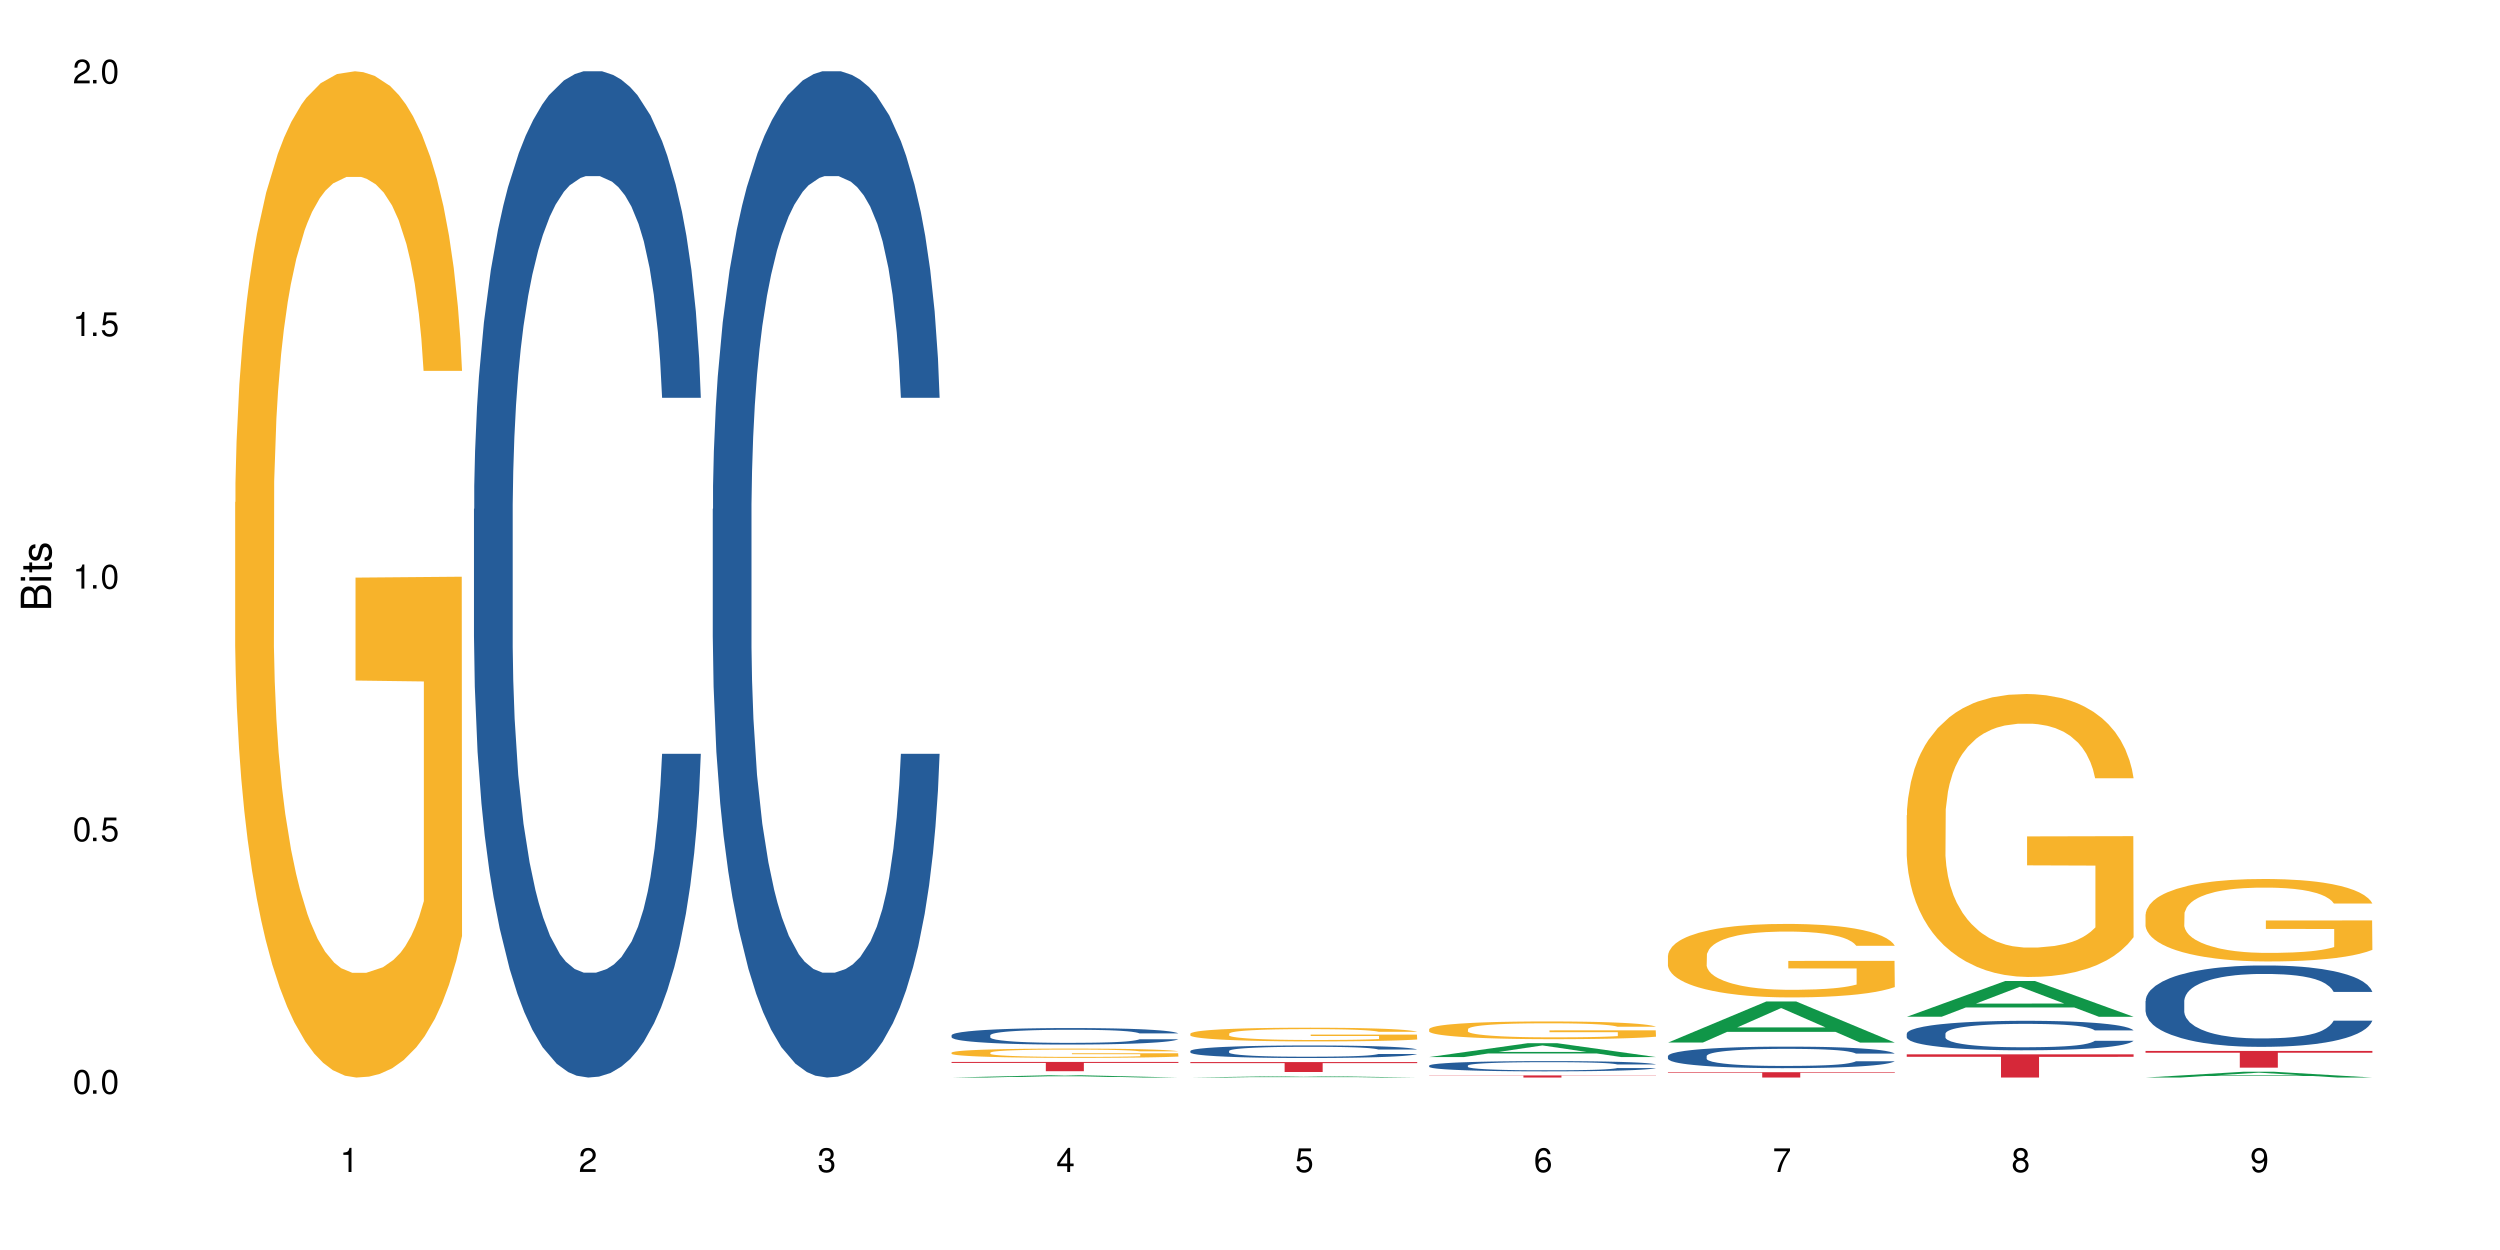
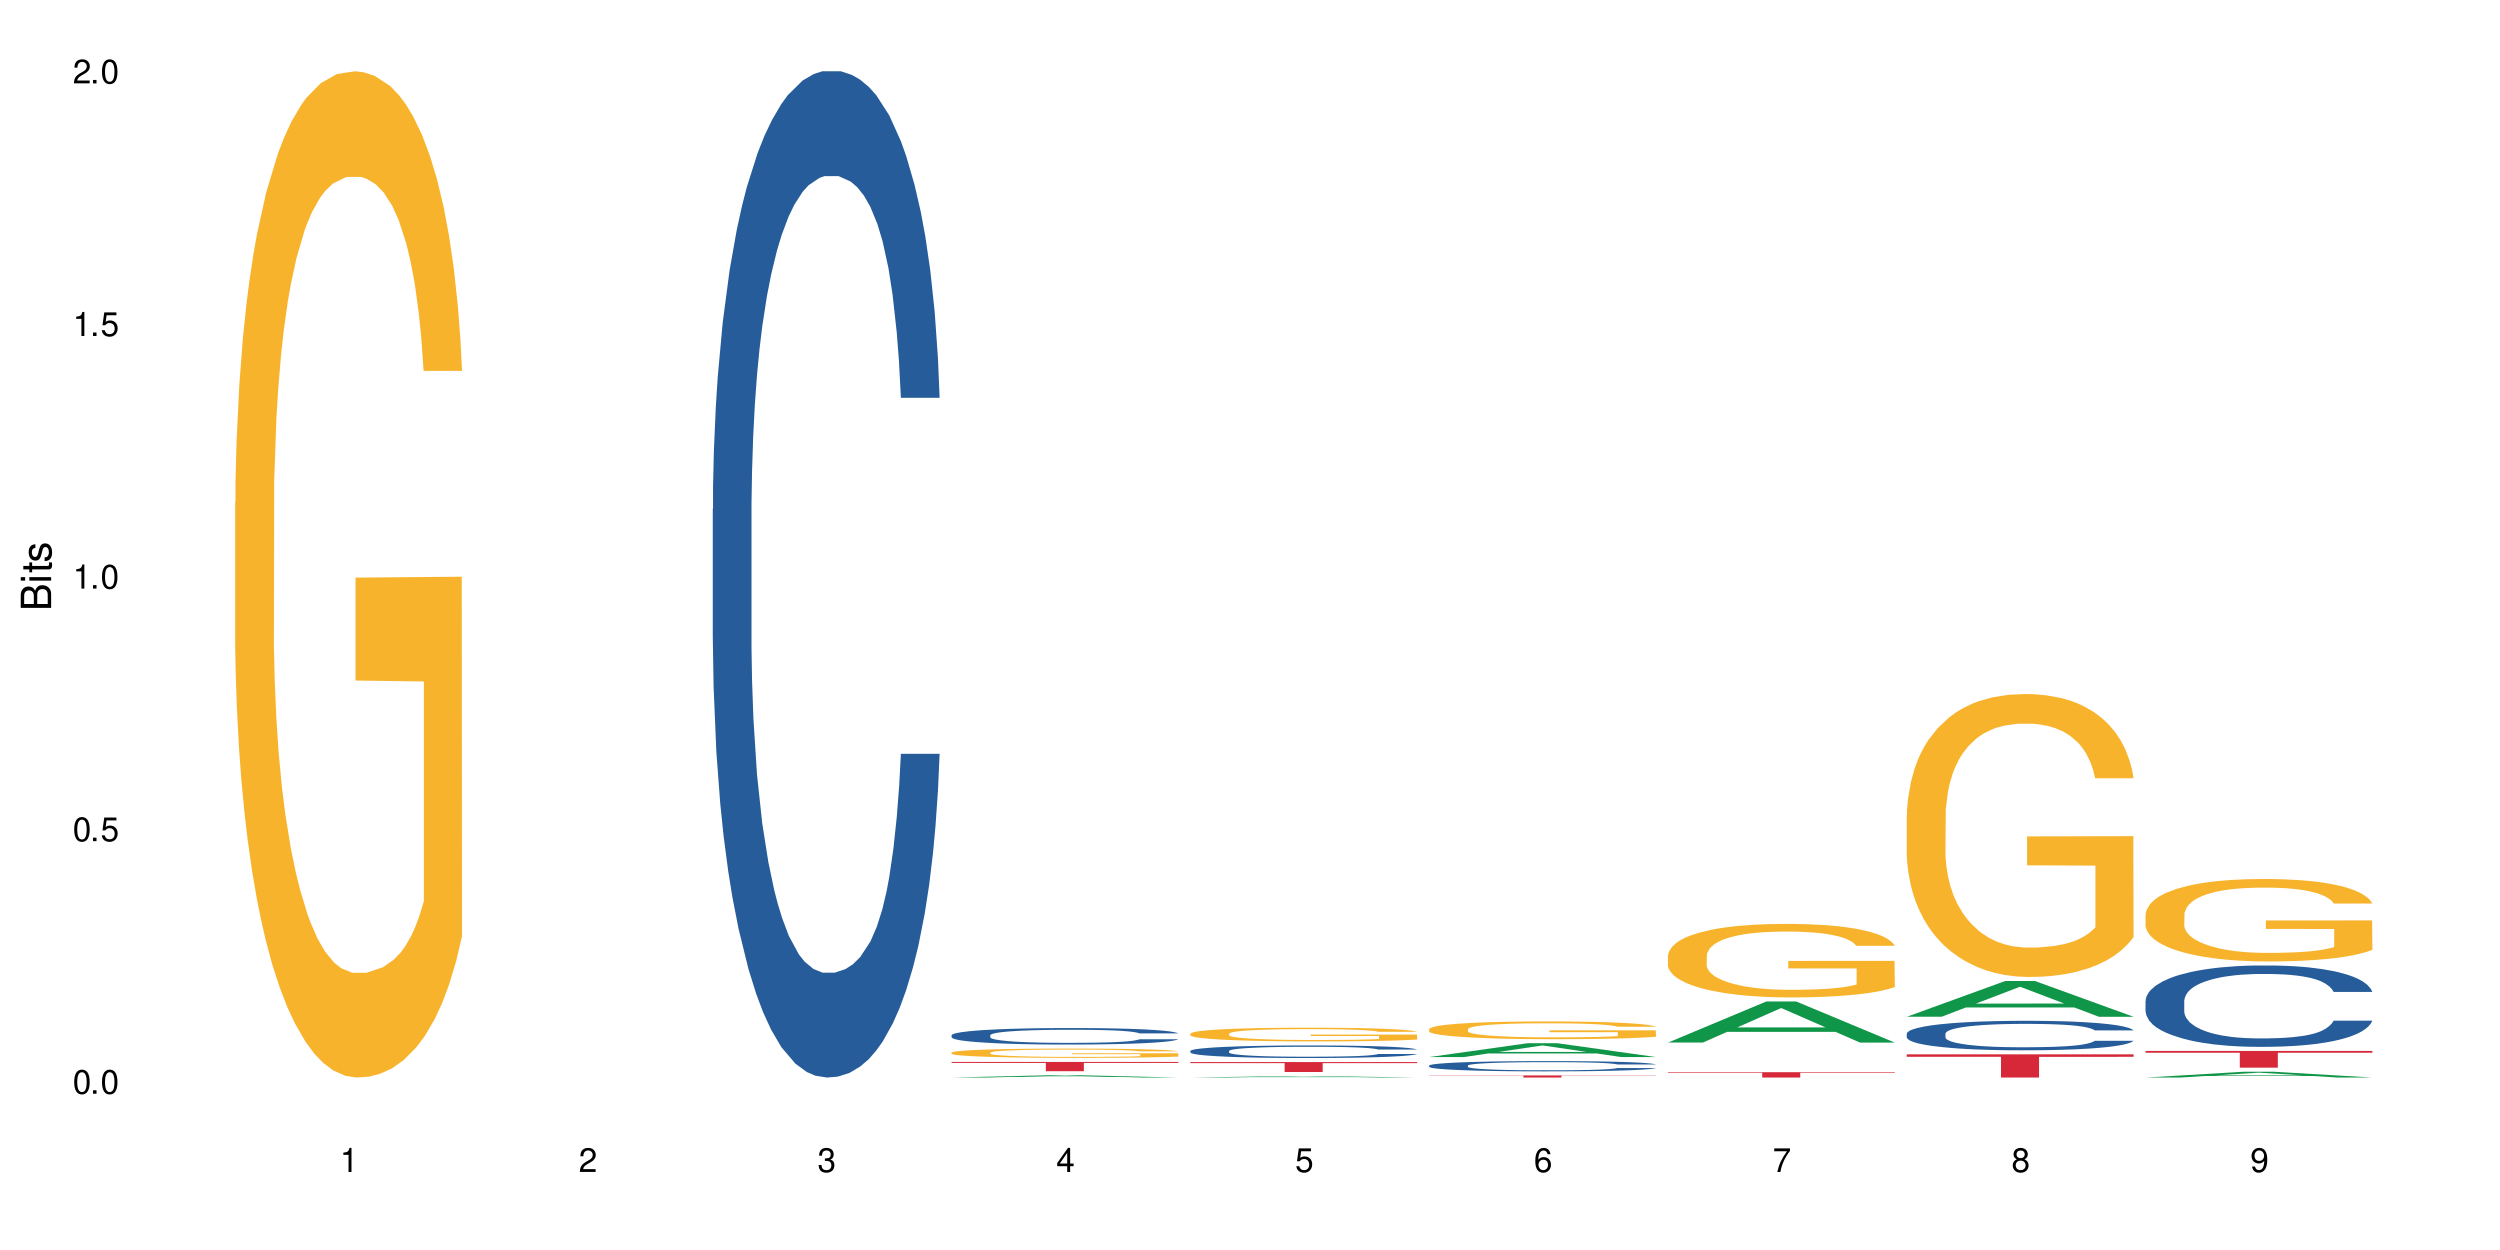
<svg xmlns="http://www.w3.org/2000/svg" xmlns:xlink="http://www.w3.org/1999/xlink" width="720" height="360" viewBox="0 0 720 360">
  <defs>
    <g>
      <g id="glyph-0-0">
</g>
      <g id="glyph-0-1">
        <path d="M 2.641 -6.938 C 2 -6.938 1.422 -6.656 1.078 -6.172 C 0.641 -5.562 0.406 -4.641 0.406 -3.359 C 0.406 -1.016 1.188 0.219 2.641 0.219 C 4.078 0.219 4.859 -1.016 4.859 -3.297 C 4.859 -4.641 4.656 -5.547 4.203 -6.172 C 3.844 -6.656 3.281 -6.938 2.641 -6.938 Z M 2.641 -6.188 C 3.547 -6.188 4 -5.25 4 -3.375 C 4 -1.406 3.562 -0.484 2.625 -0.484 C 1.734 -0.484 1.281 -1.438 1.281 -3.344 C 1.281 -5.25 1.734 -6.188 2.641 -6.188 Z M 2.641 -6.188 " />
      </g>
      <g id="glyph-0-2">
        <path d="M 1.828 -1 L 0.828 -1 L 0.828 0 L 1.828 0 Z M 1.828 -1 " />
      </g>
      <g id="glyph-0-3">
        <path d="M 4.562 -6.797 L 1.062 -6.797 L 0.547 -3.094 L 1.328 -3.094 C 1.719 -3.562 2.047 -3.734 2.578 -3.734 C 3.484 -3.734 4.062 -3.109 4.062 -2.094 C 4.062 -1.125 3.484 -0.531 2.578 -0.531 C 1.828 -0.531 1.375 -0.906 1.188 -1.672 L 0.328 -1.672 C 0.453 -1.109 0.547 -0.844 0.75 -0.594 C 1.125 -0.078 1.828 0.219 2.594 0.219 C 3.969 0.219 4.922 -0.781 4.922 -2.219 C 4.922 -3.562 4.031 -4.484 2.719 -4.484 C 2.25 -4.484 1.859 -4.359 1.469 -4.062 L 1.734 -5.969 L 4.562 -5.969 Z M 4.562 -6.797 " />
      </g>
      <g id="glyph-0-4">
        <path d="M 2.484 -4.938 L 2.484 0 L 3.328 0 L 3.328 -6.938 L 2.766 -6.938 C 2.469 -5.875 2.281 -5.734 0.984 -5.562 L 0.984 -4.938 Z M 2.484 -4.938 " />
      </g>
      <g id="glyph-0-5">
        <path d="M 4.859 -0.828 L 1.281 -0.828 C 1.359 -1.406 1.672 -1.781 2.5 -2.281 L 3.469 -2.828 C 4.406 -3.344 4.906 -4.062 4.906 -4.906 C 4.906 -5.484 4.672 -6.031 4.266 -6.406 C 3.859 -6.766 3.375 -6.938 2.719 -6.938 C 1.859 -6.938 1.219 -6.625 0.844 -6.031 C 0.609 -5.672 0.5 -5.234 0.484 -4.531 L 1.328 -4.531 C 1.359 -5.016 1.406 -5.281 1.531 -5.516 C 1.75 -5.938 2.188 -6.203 2.703 -6.203 C 3.469 -6.203 4.031 -5.641 4.031 -4.891 C 4.031 -4.344 3.719 -3.859 3.125 -3.516 L 2.234 -3 C 0.812 -2.172 0.406 -1.531 0.328 -0.016 L 4.859 -0.016 Z M 4.859 -0.828 " />
      </g>
      <g id="glyph-0-6">
        <path d="M 2.125 -3.188 L 2.578 -3.188 C 3.5 -3.188 3.984 -2.766 3.984 -1.922 C 3.984 -1.062 3.469 -0.531 2.594 -0.531 C 1.656 -0.531 1.203 -1 1.156 -2.016 L 0.312 -2.016 C 0.344 -1.453 0.438 -1.094 0.609 -0.781 C 0.953 -0.109 1.625 0.219 2.547 0.219 C 3.953 0.219 4.859 -0.625 4.859 -1.938 C 4.859 -2.828 4.516 -3.297 3.703 -3.594 C 4.344 -3.844 4.656 -4.328 4.656 -5.031 C 4.656 -6.219 3.875 -6.938 2.578 -6.938 C 1.203 -6.938 0.484 -6.172 0.453 -4.703 L 1.297 -4.703 C 1.312 -5.125 1.344 -5.359 1.453 -5.578 C 1.641 -5.969 2.062 -6.203 2.594 -6.203 C 3.344 -6.203 3.797 -5.75 3.797 -5 C 3.797 -4.516 3.609 -4.219 3.25 -4.047 C 3.016 -3.953 2.703 -3.922 2.125 -3.906 Z M 2.125 -3.188 " />
      </g>
      <g id="glyph-0-7">
        <path d="M 3.141 -1.672 L 3.141 0 L 3.984 0 L 3.984 -1.672 L 4.984 -1.672 L 4.984 -2.438 L 3.984 -2.438 L 3.984 -6.938 L 3.359 -6.938 L 0.266 -2.578 L 0.266 -1.672 Z M 3.141 -2.438 L 1 -2.438 L 3.141 -5.5 Z M 3.141 -2.438 " />
      </g>
      <g id="glyph-0-8">
        <path d="M 4.781 -5.125 C 4.609 -6.266 3.891 -6.938 2.844 -6.938 C 2.094 -6.938 1.422 -6.578 1.031 -5.953 C 0.594 -5.266 0.406 -4.422 0.406 -3.172 C 0.406 -2 0.578 -1.25 0.984 -0.641 C 1.359 -0.078 1.953 0.219 2.703 0.219 C 3.984 0.219 4.922 -0.75 4.922 -2.094 C 4.922 -3.375 4.062 -4.281 2.844 -4.281 C 2.172 -4.281 1.641 -4.031 1.281 -3.516 C 1.281 -5.234 1.828 -6.188 2.797 -6.188 C 3.391 -6.188 3.797 -5.797 3.938 -5.125 Z M 2.734 -3.531 C 3.547 -3.531 4.062 -2.953 4.062 -2.031 C 4.062 -1.156 3.484 -0.531 2.703 -0.531 C 1.922 -0.531 1.328 -1.188 1.328 -2.078 C 1.328 -2.938 1.906 -3.531 2.734 -3.531 Z M 2.734 -3.531 " />
      </g>
      <g id="glyph-0-9">
        <path d="M 4.984 -6.797 L 0.438 -6.797 L 0.438 -5.969 L 4.109 -5.969 C 2.5 -3.656 1.828 -2.234 1.328 0 L 2.219 0 C 2.594 -2.172 3.453 -4.047 4.984 -6.094 Z M 4.984 -6.797 " />
      </g>
      <g id="glyph-0-10">
        <path d="M 3.75 -3.656 C 4.469 -4.094 4.688 -4.438 4.688 -5.078 C 4.688 -6.172 3.844 -6.938 2.641 -6.938 C 1.438 -6.938 0.594 -6.172 0.594 -5.094 C 0.594 -4.438 0.812 -4.094 1.516 -3.656 C 0.734 -3.266 0.359 -2.703 0.359 -1.922 C 0.359 -0.656 1.281 0.219 2.641 0.219 C 3.984 0.219 4.922 -0.656 4.922 -1.922 C 4.922 -2.703 4.531 -3.266 3.75 -3.656 Z M 2.641 -6.188 C 3.359 -6.188 3.812 -5.75 3.812 -5.062 C 3.812 -4.406 3.344 -3.984 2.641 -3.984 C 1.922 -3.984 1.453 -4.406 1.453 -5.078 C 1.453 -5.75 1.922 -6.188 2.641 -6.188 Z M 2.641 -3.266 C 3.484 -3.266 4.062 -2.719 4.062 -1.906 C 4.062 -1.078 3.484 -0.531 2.625 -0.531 C 1.797 -0.531 1.219 -1.094 1.219 -1.906 C 1.219 -2.719 1.781 -3.266 2.641 -3.266 Z M 2.641 -3.266 " />
      </g>
      <g id="glyph-0-11">
        <path d="M 0.516 -1.578 C 0.672 -0.453 1.406 0.219 2.438 0.219 C 3.188 0.219 3.859 -0.141 4.266 -0.766 C 4.688 -1.453 4.891 -2.297 4.891 -3.547 C 4.891 -4.719 4.703 -5.453 4.312 -6.078 C 3.938 -6.641 3.344 -6.938 2.594 -6.938 C 1.297 -6.938 0.359 -5.969 0.359 -4.625 C 0.359 -3.344 1.234 -2.453 2.453 -2.453 C 3.094 -2.453 3.578 -2.672 4.016 -3.203 C 4 -1.484 3.469 -0.531 2.5 -0.531 C 1.906 -0.531 1.484 -0.906 1.359 -1.578 Z M 2.578 -6.203 C 3.375 -6.203 3.969 -5.531 3.969 -4.641 C 3.969 -3.797 3.391 -3.188 2.547 -3.188 C 1.734 -3.188 1.234 -3.766 1.234 -4.688 C 1.234 -5.562 1.797 -6.203 2.578 -6.203 Z M 2.578 -6.203 " />
      </g>
      <g id="glyph-1-0">
</g>
      <g id="glyph-1-1">
        <path d="M 0 -0.953 L 0 -4.891 C 0 -5.719 -0.234 -6.344 -0.734 -6.797 C -1.188 -7.234 -1.812 -7.469 -2.5 -7.469 C -3.547 -7.469 -4.188 -7 -4.625 -5.875 C -4.984 -6.688 -5.625 -7.094 -6.531 -7.094 C -7.172 -7.094 -7.734 -6.859 -8.141 -6.391 C -8.562 -5.922 -8.75 -5.344 -8.75 -4.5 L -8.75 -0.953 Z M -4.984 -2.062 L -7.766 -2.062 L -7.766 -4.219 C -7.766 -4.844 -7.688 -5.203 -7.453 -5.5 C -7.219 -5.812 -6.859 -5.969 -6.375 -5.969 C -5.891 -5.969 -5.531 -5.812 -5.297 -5.5 C -5.062 -5.203 -4.984 -4.844 -4.984 -4.219 Z M -0.984 -2.062 L -4 -2.062 L -4 -4.781 C -4 -5.766 -3.438 -6.359 -2.484 -6.359 C -1.547 -6.359 -0.984 -5.766 -0.984 -4.781 Z M -0.984 -2.062 " />
      </g>
      <g id="glyph-1-2">
        <path d="M -6.281 -1.797 L -6.281 -0.797 L 0 -0.797 L 0 -1.797 Z M -8.75 -1.797 L -8.75 -0.797 L -7.484 -0.797 L -7.484 -1.797 Z M -8.75 -1.797 " />
      </g>
      <g id="glyph-1-3">
        <path d="M -6.281 -3.047 L -6.281 -2.016 L -8.016 -2.016 L -8.016 -1.016 L -6.281 -1.016 L -6.281 -0.172 L -5.469 -0.172 L -5.469 -1.016 L -0.719 -1.016 C -0.078 -1.016 0.281 -1.453 0.281 -2.234 C 0.281 -2.5 0.25 -2.719 0.188 -3.047 L -0.641 -3.047 C -0.609 -2.906 -0.594 -2.766 -0.594 -2.562 C -0.594 -2.141 -0.719 -2.016 -1.156 -2.016 L -5.469 -2.016 L -5.469 -3.047 Z M -6.281 -3.047 " />
      </g>
      <g id="glyph-1-4">
        <path d="M -4.531 -5.25 C -5.766 -5.25 -6.469 -4.422 -6.469 -2.969 C -6.469 -1.516 -5.719 -0.562 -4.547 -0.562 C -3.562 -0.562 -3.094 -1.062 -2.734 -2.562 L -2.516 -3.484 C -2.344 -4.188 -2.094 -4.469 -1.641 -4.469 C -1.047 -4.469 -0.641 -3.875 -0.641 -3 C -0.641 -2.453 -0.797 -2 -1.062 -1.75 C -1.25 -1.594 -1.422 -1.531 -1.875 -1.469 L -1.875 -0.406 C -0.422 -0.453 0.281 -1.266 0.281 -2.922 C 0.281 -4.5 -0.5 -5.516 -1.719 -5.516 C -2.656 -5.516 -3.172 -4.984 -3.469 -3.734 L -3.703 -2.766 C -3.891 -1.953 -4.156 -1.609 -4.594 -1.609 C -5.188 -1.609 -5.547 -2.125 -5.547 -2.938 C -5.547 -3.75 -5.203 -4.172 -4.531 -4.203 Z M -4.531 -5.25 " />
      </g>
    </g>
  </defs>
  <rect x="-72" y="-36" width="864" height="432" fill="rgb(100%, 100%, 100%)" fill-opacity="1" />
  <path fill-rule="nonzero" fill="rgb(96.863%, 70.196%, 16.863%)" fill-opacity="1" d="M 67.73 144.652 L 67.812 144.387 L 67.812 139.094 L 68.129 127.184 L 68.926 110.777 L 69.961 97.277 L 71.078 86.691 L 71.793 81.133 L 72.988 73.195 L 74.023 67.371 L 76.656 55.461 L 80 44.348 L 81.832 39.582 L 83.906 35.082 L 86.852 30.055 L 88.207 28.203 L 92.352 23.965 L 97.051 21.32 L 102.23 20.527 L 104.621 20.789 L 107.887 21.848 L 112.348 24.762 L 114.898 27.406 L 116.891 30.055 L 118.961 33.496 L 121.512 38.789 L 123.902 45.141 L 125.816 51.492 L 127.727 59.43 L 129.32 67.902 L 130.676 77.164 L 131.871 88.281 L 132.586 97.543 L 133.066 106.805 L 121.988 106.805 L 121.352 97.543 L 120.637 90.398 L 119.441 81.664 L 118.246 75.312 L 117.051 70.281 L 114.82 63.402 L 112.906 59.168 L 110.516 55.461 L 108.207 53.078 L 105.578 51.492 L 103.984 50.961 L 99.762 50.961 L 95.938 52.816 L 93.707 54.934 L 92.113 57.051 L 89.879 61.02 L 88.527 64.195 L 87.73 66.312 L 85.34 74.516 L 83.746 81.93 L 82.871 86.957 L 81.754 94.898 L 80.957 102.043 L 80.082 112.629 L 79.602 120.57 L 78.965 138.566 L 78.887 186.207 L 79.125 196.262 L 79.602 207.113 L 80.238 216.641 L 81.195 226.699 L 82.152 234.375 L 83.824 244.695 L 85.258 251.578 L 86.375 256.078 L 88.527 263.223 L 89.402 265.605 L 91.473 270.367 L 93.625 274.074 L 96.254 277.25 L 98.246 278.836 L 101.434 280.16 L 105.496 280.16 L 110.277 278.574 L 113.305 276.457 L 115.379 274.34 L 116.73 272.484 L 118.406 269.574 L 119.602 266.926 L 120.715 264.016 L 122.07 259.516 L 122.07 196.262 L 102.391 195.996 L 102.391 166.355 L 132.984 166.09 L 133.066 269.574 L 131.391 276.719 L 129.32 283.602 L 127.328 288.895 L 125.258 293.395 L 122.309 298.422 L 119.918 301.598 L 116.254 305.305 L 112.906 307.688 L 109.402 309.273 L 106.293 310.066 L 102.629 310.332 L 99.363 309.805 L 95.855 308.215 L 93.066 306.098 L 90.52 303.453 L 87.969 300.012 L 84.781 294.453 L 82.711 289.953 L 80.559 284.395 L 78.406 277.777 L 76.496 270.633 L 75.219 265.074 L 73.945 258.723 L 72.59 250.781 L 71.316 241.785 L 70.359 233.578 L 69.484 224.316 L 68.848 215.582 L 68.211 203.672 L 67.891 194.145 L 67.73 185.941 Z M 67.73 144.652 " />
-   <path fill-rule="nonzero" fill="rgb(14.51%, 36.078%, 60%)" fill-opacity="1" d="M 136.504 146.621 L 136.582 146.355 L 136.582 140 L 136.824 129.934 L 137.379 117.215 L 137.938 108.477 L 139.371 92.844 L 141.363 77.746 L 143.434 66.09 L 144.949 59.203 L 146.305 53.902 L 149.41 44.102 L 151.402 39.07 L 153.555 34.566 L 156.184 30.062 L 158.098 27.414 L 162.398 23.176 L 165.586 21.32 L 168.055 20.527 L 173.395 20.527 L 176.582 21.586 L 178.891 22.91 L 181.441 25.031 L 183.594 27.414 L 187.336 33.242 L 190.684 40.66 L 192.195 44.898 L 194.586 53.109 L 196.418 61.055 L 197.695 67.945 L 199.129 77.746 L 200.402 89.668 L 201.359 103.176 L 201.836 114.566 L 190.684 114.566 L 190.125 103.973 L 189.488 95.758 L 188.293 84.898 L 187.098 77.215 L 185.426 69.535 L 183.91 64.5 L 181.84 59.469 L 180.008 56.289 L 178.094 53.902 L 176.262 52.316 L 172.758 50.727 L 168.691 50.727 L 167.18 51.254 L 164.07 53.375 L 162.398 55.23 L 160.008 58.938 L 158.336 62.383 L 156.344 67.68 L 154.988 72.184 L 153.316 79.07 L 152.121 85.164 L 150.766 93.906 L 149.969 100.527 L 149.25 107.945 L 148.613 116.688 L 148.137 125.957 L 147.816 135.762 L 147.66 145.297 L 147.66 186.355 L 147.816 195.895 L 148.215 207.02 L 149.25 223.18 L 150.766 237.219 L 152.52 248.344 L 154.191 256.293 L 155.148 260 L 156.422 264.238 L 158.414 269.535 L 161.281 274.836 L 162.957 276.953 L 165.504 279.074 L 168.137 280.133 L 171.641 280.133 L 174.746 279.074 L 176.82 277.75 L 178.973 275.629 L 181.918 271.125 L 183.75 266.887 L 185.344 261.855 L 186.539 256.82 L 187.336 252.582 L 188.531 244.371 L 189.488 235.363 L 190.203 226.094 L 190.684 217.086 L 201.836 217.086 L 201.359 227.684 L 200.645 238.012 L 199.926 245.695 L 198.809 254.969 L 197.535 263.18 L 195.703 272.449 L 194.188 278.543 L 192.195 285.168 L 190.363 290.199 L 188.371 294.703 L 185.426 300 L 183.512 302.648 L 181.441 305.035 L 178.973 307.152 L 175.863 309.008 L 172.516 310.066 L 169.41 310.332 L 166.062 309.801 L 163.594 308.742 L 160.328 306.359 L 156.262 301.59 L 153.316 296.559 L 151.004 291.523 L 149.012 286.227 L 146.781 279.074 L 143.914 267.418 L 142.16 258.41 L 140.965 250.992 L 139.609 240.664 L 138.656 231.391 L 137.539 216.555 L 136.742 197.746 L 136.504 183.18 Z M 136.504 146.621 " />
  <path fill-rule="nonzero" fill="rgb(14.51%, 36.078%, 60%)" fill-opacity="1" d="M 205.277 146.621 L 205.355 146.355 L 205.355 140 L 205.594 129.934 L 206.152 117.215 L 206.711 108.477 L 208.145 92.844 L 210.137 77.746 L 212.207 66.09 L 213.723 59.203 L 215.078 53.902 L 218.184 44.102 L 220.176 39.07 L 222.328 34.566 L 224.957 30.062 L 226.867 27.414 L 231.172 23.176 L 234.359 21.32 L 236.828 20.527 L 242.168 20.527 L 245.352 21.586 L 247.664 22.91 L 250.215 25.031 L 252.363 27.414 L 256.109 33.242 L 259.457 40.66 L 260.969 44.898 L 263.359 53.109 L 265.191 61.055 L 266.469 67.945 L 267.902 77.746 L 269.176 89.668 L 270.133 103.176 L 270.609 114.566 L 259.457 114.566 L 258.898 103.973 L 258.262 95.758 L 257.066 84.898 L 255.871 77.215 L 254.195 69.535 L 252.684 64.5 L 250.613 59.469 L 248.777 56.289 L 246.867 53.902 L 245.035 52.316 L 241.527 50.727 L 237.465 50.727 L 235.953 51.254 L 232.844 53.375 L 231.172 55.23 L 228.781 58.938 L 227.109 62.383 L 225.117 67.68 L 223.762 72.184 L 222.09 79.07 L 220.895 85.164 L 219.539 93.906 L 218.742 100.527 L 218.023 107.945 L 217.387 116.688 L 216.91 125.957 L 216.59 135.762 L 216.43 145.297 L 216.43 186.355 L 216.59 195.895 L 216.988 207.02 L 218.023 223.18 L 219.539 237.219 L 221.293 248.344 L 222.965 256.293 L 223.922 260 L 225.195 264.238 L 227.188 269.535 L 230.055 274.836 L 231.73 276.953 L 234.277 279.074 L 236.906 280.133 L 240.414 280.133 L 243.52 279.074 L 245.594 277.75 L 247.742 275.629 L 250.691 271.125 L 252.523 266.887 L 254.117 261.855 L 255.312 256.82 L 256.109 252.582 L 257.305 244.371 L 258.262 235.363 L 258.977 226.094 L 259.457 217.086 L 270.609 217.086 L 270.133 227.684 L 269.414 238.012 L 268.699 245.695 L 267.582 254.969 L 266.309 263.18 L 264.477 272.449 L 262.961 278.543 L 260.969 285.168 L 259.137 290.199 L 257.145 294.703 L 254.195 300 L 252.285 302.648 L 250.215 305.035 L 247.742 307.152 L 244.637 309.008 L 241.289 310.066 L 238.184 310.332 L 234.836 309.801 L 232.367 308.742 L 229.098 306.359 L 225.035 301.59 L 222.09 296.559 L 219.777 291.523 L 217.785 286.227 L 215.555 279.074 L 212.688 267.418 L 210.934 258.41 L 209.738 250.992 L 208.383 240.664 L 207.426 231.391 L 206.312 216.555 L 205.516 197.746 L 205.277 183.18 Z M 205.277 146.621 " />
  <path fill-rule="nonzero" fill="rgb(6.275%, 58.824%, 28.235%)" fill-opacity="1" d="M 274.051 310.332 L 274.117 310.332 L 302.387 309.664 L 310.973 309.664 L 339.383 310.332 L 329.402 310.332 L 322.281 310.156 L 291.082 310.156 L 284.102 310.332 L 274.051 310.332 L 294.082 310.086 L 319.422 310.086 L 306.785 309.773 L 306.508 309.773 L 294.012 310.086 L 294.082 310.086 Z M 274.051 310.332 " />
  <path fill-rule="nonzero" fill="rgb(14.51%, 36.078%, 60%)" fill-opacity="1" d="M 274.051 298.148 L 274.129 298.145 L 274.129 298.039 L 274.367 297.875 L 274.926 297.668 L 275.484 297.523 L 276.918 297.266 L 278.91 297.02 L 280.98 296.828 L 282.496 296.715 L 283.848 296.629 L 286.957 296.469 L 288.949 296.387 L 291.102 296.312 L 293.73 296.238 L 295.641 296.195 L 299.945 296.125 L 303.129 296.094 L 305.602 296.082 L 310.938 296.082 L 314.125 296.098 L 316.438 296.121 L 318.984 296.156 L 321.137 296.195 L 324.883 296.289 L 328.23 296.41 L 329.742 296.48 L 332.133 296.617 L 333.965 296.746 L 335.238 296.859 L 336.676 297.02 L 337.949 297.215 L 338.906 297.438 L 339.383 297.625 L 328.23 297.625 L 327.672 297.449 L 327.035 297.316 L 325.84 297.137 L 324.645 297.012 L 322.969 296.887 L 321.457 296.801 L 319.383 296.719 L 317.551 296.668 L 315.641 296.629 L 313.809 296.602 L 310.301 296.578 L 306.238 296.578 L 304.723 296.586 L 301.617 296.621 L 299.945 296.652 L 297.555 296.711 L 295.879 296.77 L 293.887 296.855 L 292.535 296.93 L 290.859 297.043 L 289.664 297.141 L 288.312 297.285 L 287.516 297.395 L 286.797 297.516 L 286.16 297.66 L 285.684 297.809 L 285.363 297.973 L 285.203 298.129 L 285.203 298.801 L 285.363 298.957 L 285.762 299.141 L 286.797 299.406 L 288.312 299.633 L 290.062 299.816 L 291.738 299.949 L 292.691 300.008 L 293.969 300.078 L 295.961 300.164 L 298.828 300.25 L 300.5 300.285 L 303.051 300.32 L 305.68 300.34 L 309.188 300.34 L 312.293 300.32 L 314.363 300.301 L 316.516 300.266 L 319.465 300.191 L 321.297 300.121 L 322.891 300.039 L 324.086 299.957 L 324.883 299.887 L 326.078 299.75 L 327.035 299.605 L 327.75 299.453 L 328.23 299.305 L 339.383 299.305 L 338.906 299.477 L 338.188 299.648 L 337.473 299.773 L 336.355 299.926 L 335.082 300.059 L 333.25 300.211 L 331.734 300.312 L 329.742 300.422 L 327.91 300.504 L 325.918 300.578 L 322.969 300.664 L 321.059 300.707 L 318.984 300.746 L 316.516 300.781 L 313.41 300.812 L 310.062 300.828 L 306.957 300.832 L 303.609 300.824 L 301.141 300.809 L 297.871 300.77 L 293.809 300.691 L 290.859 300.609 L 288.551 300.523 L 286.559 300.438 L 284.328 300.32 L 281.457 300.129 L 279.707 299.98 L 278.512 299.859 L 277.156 299.691 L 276.199 299.539 L 275.086 299.297 L 274.289 298.988 L 274.051 298.75 Z M 274.051 298.148 " />
  <path fill-rule="nonzero" fill="rgb(96.863%, 70.196%, 16.863%)" fill-opacity="1" d="M 274.051 303.141 L 274.129 303.137 L 274.129 303.09 L 274.449 302.98 L 275.246 302.828 L 276.281 302.703 L 277.395 302.605 L 278.113 302.555 L 279.309 302.484 L 280.344 302.43 L 282.973 302.32 L 286.32 302.219 L 288.152 302.172 L 290.223 302.133 L 293.172 302.086 L 294.527 302.066 L 298.668 302.027 L 303.371 302.004 L 308.547 301.996 L 310.938 302 L 314.207 302.008 L 318.668 302.035 L 321.219 302.062 L 323.207 302.086 L 325.281 302.117 L 327.832 302.164 L 330.219 302.223 L 332.133 302.281 L 334.043 302.355 L 335.637 302.434 L 336.992 302.52 L 338.188 302.621 L 338.906 302.707 L 339.383 302.793 L 328.309 302.793 L 327.672 302.707 L 326.953 302.641 L 325.758 302.559 L 324.562 302.504 L 323.367 302.457 L 321.137 302.391 L 319.227 302.352 L 316.836 302.32 L 314.523 302.297 L 311.895 302.281 L 310.301 302.277 L 306.078 302.277 L 302.254 302.293 L 300.023 302.312 L 298.43 302.332 L 296.199 302.371 L 294.844 302.398 L 294.047 302.418 L 291.656 302.496 L 290.062 302.562 L 289.188 302.609 L 288.07 302.684 L 287.273 302.75 L 286.398 302.844 L 285.922 302.918 L 285.285 303.086 L 285.203 303.523 L 285.441 303.617 L 285.922 303.715 L 286.559 303.805 L 287.516 303.895 L 288.469 303.969 L 290.145 304.062 L 291.578 304.125 L 292.691 304.168 L 294.844 304.234 L 295.723 304.254 L 297.793 304.297 L 299.945 304.332 L 302.574 304.363 L 304.566 304.375 L 307.75 304.387 L 311.816 304.387 L 316.598 304.375 L 319.625 304.355 L 321.695 304.336 L 323.051 304.316 L 324.723 304.293 L 325.918 304.266 L 327.035 304.238 L 328.387 304.199 L 328.387 303.617 L 308.707 303.613 L 308.707 303.34 L 339.305 303.34 L 339.383 304.293 L 337.711 304.355 L 335.637 304.422 L 333.645 304.469 L 331.574 304.512 L 328.625 304.559 L 326.238 304.586 L 322.57 304.621 L 319.227 304.641 L 315.719 304.656 L 312.613 304.664 L 308.945 304.668 L 305.68 304.66 L 302.176 304.648 L 299.387 304.629 L 296.836 304.602 L 294.285 304.57 L 291.102 304.52 L 289.027 304.48 L 286.875 304.426 L 284.727 304.367 L 282.812 304.301 L 281.539 304.25 L 280.266 304.191 L 278.91 304.117 L 277.633 304.035 L 276.68 303.961 L 275.801 303.875 L 275.164 303.793 L 274.527 303.684 L 274.207 303.598 L 274.051 303.52 Z M 274.051 303.141 " />
  <path fill-rule="nonzero" fill="rgb(83.922%, 15.686%, 22.353%)" fill-opacity="1" d="M 274.051 305.832 L 339.383 305.832 L 339.383 306.117 L 312.152 306.117 L 312.152 308.5 L 301.199 308.5 L 301.199 306.121 L 301.039 306.117 L 274.051 306.117 Z M 274.051 305.832 " />
-   <path fill-rule="nonzero" fill="rgb(6.275%, 58.824%, 28.235%)" fill-opacity="1" d="M 342.82 310.332 L 342.891 310.332 L 371.16 309.902 L 379.746 309.902 L 408.156 310.332 L 398.176 310.332 L 391.055 310.219 L 359.852 310.219 L 352.875 310.332 L 342.82 310.332 L 362.855 310.172 L 388.191 310.172 L 375.559 309.973 L 375.281 309.973 L 362.785 310.172 L 362.855 310.172 Z M 342.82 310.332 " />
+   <path fill-rule="nonzero" fill="rgb(6.275%, 58.824%, 28.235%)" fill-opacity="1" d="M 342.82 310.332 L 342.891 310.332 L 371.16 309.902 L 379.746 309.902 L 408.156 310.332 L 398.176 310.332 L 391.055 310.219 L 359.852 310.219 L 352.875 310.332 L 342.82 310.332 L 362.855 310.172 L 388.191 310.172 L 375.559 309.973 L 375.281 309.973 L 362.785 310.172 L 362.855 310.172 M 342.82 310.332 " />
  <path fill-rule="nonzero" fill="rgb(14.51%, 36.078%, 60%)" fill-opacity="1" d="M 342.82 302.668 L 342.902 302.664 L 342.902 302.586 L 343.141 302.461 L 343.699 302.301 L 344.258 302.191 L 345.691 301.996 L 347.684 301.809 L 349.754 301.664 L 351.266 301.578 L 352.621 301.512 L 355.73 301.391 L 357.723 301.328 L 359.871 301.27 L 362.5 301.215 L 364.414 301.18 L 368.715 301.129 L 371.902 301.105 L 374.375 301.094 L 379.711 301.094 L 382.898 301.109 L 385.211 301.125 L 387.758 301.152 L 389.91 301.18 L 393.656 301.254 L 397 301.348 L 398.516 301.398 L 400.906 301.5 L 402.738 301.602 L 404.012 301.688 L 405.445 301.809 L 406.723 301.957 L 407.68 302.125 L 408.156 302.27 L 397 302.27 L 396.445 302.137 L 395.805 302.035 L 394.609 301.898 L 393.414 301.801 L 391.742 301.707 L 390.23 301.645 L 388.156 301.582 L 386.324 301.543 L 384.414 301.512 L 382.578 301.492 L 379.074 301.473 L 375.012 301.473 L 373.496 301.48 L 370.391 301.504 L 368.715 301.527 L 366.324 301.574 L 364.652 301.617 L 362.66 301.684 L 361.305 301.738 L 359.633 301.824 L 358.438 301.902 L 357.082 302.012 L 356.285 302.094 L 355.57 302.188 L 354.934 302.297 L 354.453 302.41 L 354.137 302.535 L 353.977 302.652 L 353.977 303.164 L 354.137 303.285 L 354.535 303.422 L 355.57 303.625 L 357.082 303.801 L 358.836 303.938 L 360.508 304.039 L 361.465 304.086 L 362.742 304.137 L 364.734 304.203 L 367.602 304.27 L 369.273 304.297 L 371.824 304.32 L 374.453 304.336 L 377.957 304.336 L 381.066 304.32 L 383.137 304.305 L 385.289 304.277 L 388.238 304.223 L 390.07 304.172 L 391.664 304.105 L 392.859 304.043 L 393.656 303.992 L 394.852 303.891 L 395.805 303.777 L 396.523 303.66 L 397 303.547 L 408.156 303.547 L 407.68 303.68 L 406.961 303.809 L 406.242 303.906 L 405.129 304.02 L 403.852 304.125 L 402.02 304.238 L 400.508 304.316 L 398.516 304.398 L 396.684 304.461 L 394.691 304.516 L 391.742 304.582 L 389.832 304.617 L 387.758 304.645 L 385.289 304.672 L 382.18 304.695 L 378.836 304.711 L 375.727 304.711 L 372.383 304.707 L 369.91 304.691 L 366.645 304.664 L 362.582 304.602 L 359.633 304.539 L 357.324 304.477 L 355.332 304.41 L 353.102 304.32 L 350.23 304.176 L 348.48 304.062 L 347.285 303.973 L 345.93 303.844 L 344.973 303.727 L 343.859 303.543 L 343.062 303.309 L 342.82 303.125 Z M 342.82 302.668 " />
  <path fill-rule="nonzero" fill="rgb(96.863%, 70.196%, 16.863%)" fill-opacity="1" d="M 342.82 297.672 L 342.902 297.668 L 342.902 297.594 L 343.219 297.434 L 344.016 297.211 L 345.051 297.023 L 346.168 296.879 L 346.887 296.805 L 348.082 296.695 L 349.117 296.617 L 351.746 296.453 L 355.094 296.305 L 356.926 296.238 L 358.996 296.176 L 361.945 296.109 L 363.297 296.082 L 367.441 296.023 L 372.141 295.988 L 377.32 295.977 L 379.711 295.98 L 382.977 295.996 L 387.441 296.035 L 389.988 296.07 L 391.98 296.109 L 394.055 296.156 L 396.602 296.227 L 398.992 296.312 L 400.906 296.402 L 402.816 296.508 L 404.41 296.625 L 405.766 296.75 L 406.961 296.902 L 407.68 297.027 L 408.156 297.156 L 397.082 297.156 L 396.445 297.027 L 395.727 296.93 L 394.531 296.812 L 393.336 296.727 L 392.141 296.656 L 389.91 296.562 L 387.996 296.504 L 385.609 296.453 L 383.297 296.422 L 380.668 296.402 L 379.074 296.395 L 374.852 296.395 L 371.027 296.418 L 368.797 296.449 L 367.203 296.477 L 364.973 296.531 L 363.617 296.574 L 362.82 296.602 L 360.43 296.715 L 358.836 296.816 L 357.961 296.883 L 356.844 296.992 L 356.047 297.09 L 355.172 297.234 L 354.695 297.344 L 354.055 297.59 L 353.977 298.238 L 354.215 298.375 L 354.695 298.523 L 355.332 298.652 L 356.285 298.789 L 357.242 298.895 L 358.918 299.035 L 360.352 299.129 L 361.465 299.191 L 363.617 299.289 L 364.492 299.32 L 366.566 299.387 L 368.715 299.438 L 371.344 299.48 L 373.336 299.5 L 376.523 299.52 L 380.59 299.52 L 385.367 299.496 L 388.395 299.469 L 390.469 299.441 L 391.824 299.414 L 393.496 299.375 L 394.691 299.34 L 395.805 299.301 L 397.16 299.238 L 397.16 298.375 L 377.48 298.371 L 377.48 297.969 L 408.074 297.965 L 408.156 299.375 L 406.484 299.473 L 404.41 299.566 L 402.418 299.641 L 400.348 299.699 L 397.398 299.77 L 395.008 299.812 L 391.344 299.863 L 387.996 299.895 L 384.492 299.918 L 381.387 299.926 L 377.719 299.93 L 374.453 299.926 L 370.949 299.902 L 368.16 299.875 L 365.609 299.836 L 363.059 299.789 L 359.871 299.715 L 357.801 299.652 L 355.648 299.578 L 353.5 299.488 L 351.586 299.391 L 350.312 299.312 L 349.035 299.227 L 347.684 299.117 L 346.406 298.996 L 345.449 298.883 L 344.574 298.758 L 343.938 298.641 L 343.301 298.477 L 342.98 298.348 L 342.82 298.234 Z M 342.82 297.672 " />
  <path fill-rule="nonzero" fill="rgb(83.922%, 15.686%, 22.353%)" fill-opacity="1" d="M 342.82 305.875 L 408.156 305.875 L 408.156 306.184 L 380.926 306.184 L 380.926 308.738 L 369.973 308.738 L 369.973 306.188 L 369.812 306.184 L 342.82 306.184 Z M 342.82 305.875 " />
  <path fill-rule="nonzero" fill="rgb(6.275%, 58.824%, 28.235%)" fill-opacity="1" d="M 411.594 304.43 L 411.664 304.426 L 439.934 300.449 L 448.52 300.449 L 476.93 304.434 L 466.945 304.434 L 459.828 303.395 L 428.625 303.395 L 421.645 304.43 L 411.594 304.43 L 431.629 302.965 L 456.965 302.961 L 444.332 301.102 L 444.191 301.098 L 444.051 301.109 L 431.559 302.961 L 431.629 302.965 Z M 411.594 304.43 " />
  <path fill-rule="nonzero" fill="rgb(14.51%, 36.078%, 60%)" fill-opacity="1" d="M 411.594 306.883 L 411.676 306.883 L 411.676 306.816 L 411.914 306.715 L 412.473 306.586 L 413.027 306.496 L 414.461 306.336 L 416.453 306.184 L 418.527 306.062 L 420.039 305.992 L 421.395 305.938 L 424.5 305.84 L 426.492 305.789 L 428.645 305.742 L 431.273 305.695 L 433.188 305.668 L 437.488 305.625 L 440.676 305.605 L 443.145 305.598 L 448.484 305.598 L 451.672 305.609 L 453.98 305.621 L 456.531 305.645 L 458.684 305.668 L 462.426 305.727 L 465.773 305.805 L 467.289 305.848 L 469.68 305.93 L 471.512 306.012 L 472.785 306.082 L 474.219 306.184 L 475.496 306.305 L 476.449 306.441 L 476.93 306.559 L 465.773 306.559 L 465.215 306.449 L 464.578 306.367 L 463.383 306.254 L 462.188 306.176 L 460.516 306.098 L 459 306.047 L 456.93 305.996 L 455.098 305.965 L 453.184 305.938 L 451.352 305.922 L 447.848 305.906 L 443.785 305.906 L 442.27 305.91 L 439.164 305.934 L 437.488 305.953 L 435.098 305.988 L 433.426 306.023 L 431.434 306.078 L 430.078 306.125 L 428.406 306.195 L 427.211 306.258 L 425.855 306.348 L 425.059 306.414 L 424.344 306.488 L 423.707 306.578 L 423.227 306.672 L 422.91 306.773 L 422.75 306.871 L 422.75 307.289 L 422.91 307.387 L 423.309 307.5 L 424.344 307.664 L 425.855 307.809 L 427.609 307.922 L 429.281 308.004 L 430.238 308.039 L 431.512 308.082 L 433.504 308.137 L 436.375 308.191 L 438.047 308.215 L 440.598 308.234 L 443.227 308.246 L 446.73 308.246 L 449.84 308.234 L 451.91 308.223 L 454.062 308.199 L 457.008 308.152 L 458.844 308.109 L 460.438 308.059 L 461.629 308.008 L 462.426 307.965 L 463.621 307.883 L 464.578 307.789 L 465.297 307.695 L 465.773 307.602 L 476.93 307.602 L 476.449 307.711 L 475.734 307.816 L 475.016 307.895 L 473.902 307.988 L 472.625 308.074 L 470.793 308.168 L 469.281 308.23 L 467.289 308.297 L 465.457 308.348 L 463.465 308.395 L 460.516 308.449 L 458.602 308.477 L 456.531 308.5 L 454.062 308.52 L 450.953 308.539 L 447.609 308.551 L 444.5 308.555 L 441.152 308.547 L 438.684 308.539 L 435.418 308.512 L 431.355 308.465 L 428.406 308.414 L 426.094 308.363 L 424.105 308.309 L 421.871 308.234 L 419.004 308.117 L 417.25 308.023 L 416.055 307.949 L 414.703 307.844 L 413.746 307.75 L 412.629 307.598 L 411.832 307.406 L 411.594 307.258 Z M 411.594 306.883 " />
  <path fill-rule="nonzero" fill="rgb(96.863%, 70.196%, 16.863%)" fill-opacity="1" d="M 411.594 296.367 L 411.676 296.359 L 411.676 296.266 L 411.992 296.059 L 412.789 295.77 L 413.824 295.531 L 414.941 295.344 L 415.656 295.246 L 416.852 295.105 L 417.891 295.004 L 420.52 294.793 L 423.863 294.598 L 425.695 294.512 L 427.77 294.434 L 430.715 294.344 L 432.07 294.312 L 436.215 294.238 L 440.914 294.191 L 446.094 294.176 L 448.484 294.184 L 451.75 294.199 L 456.211 294.254 L 458.762 294.297 L 460.754 294.344 L 462.824 294.406 L 465.375 294.5 L 467.766 294.609 L 469.68 294.723 L 471.59 294.863 L 473.184 295.012 L 474.539 295.176 L 475.734 295.371 L 476.449 295.535 L 476.93 295.699 L 465.855 295.699 L 465.215 295.535 L 464.5 295.41 L 463.305 295.254 L 462.109 295.145 L 460.914 295.055 L 458.684 294.934 L 456.77 294.859 L 454.379 294.793 L 452.07 294.75 L 449.441 294.723 L 447.848 294.715 L 443.625 294.715 L 439.801 294.746 L 437.57 294.785 L 435.977 294.82 L 433.746 294.891 L 432.391 294.945 L 431.594 294.984 L 429.203 295.129 L 427.609 295.262 L 426.734 295.348 L 425.617 295.488 L 424.82 295.613 L 423.945 295.801 L 423.465 295.941 L 422.828 296.258 L 422.75 297.098 L 422.988 297.273 L 423.465 297.465 L 424.105 297.633 L 425.059 297.812 L 426.016 297.945 L 427.688 298.129 L 429.125 298.25 L 430.238 298.328 L 432.391 298.457 L 433.266 298.496 L 435.336 298.582 L 437.488 298.648 L 440.117 298.703 L 442.109 298.73 L 445.297 298.754 L 449.359 298.754 L 454.141 298.727 L 457.168 298.688 L 459.242 298.652 L 460.594 298.617 L 462.27 298.566 L 463.465 298.52 L 464.578 298.469 L 465.934 298.391 L 465.934 297.273 L 446.254 297.27 L 446.254 296.746 L 476.848 296.742 L 476.93 298.566 L 475.254 298.691 L 473.184 298.816 L 471.191 298.906 L 469.121 298.988 L 466.172 299.074 L 463.781 299.133 L 460.117 299.195 L 456.77 299.238 L 453.266 299.266 L 450.156 299.281 L 446.492 299.285 L 443.227 299.277 L 439.719 299.25 L 436.93 299.211 L 434.383 299.164 L 431.832 299.105 L 428.645 299.008 L 426.574 298.926 L 424.422 298.828 L 422.27 298.711 L 420.359 298.586 L 419.082 298.488 L 417.809 298.375 L 416.453 298.234 L 415.18 298.078 L 414.223 297.934 L 413.348 297.77 L 412.711 297.617 L 412.074 297.406 L 411.754 297.238 L 411.594 297.094 Z M 411.594 296.367 " />
  <path fill-rule="nonzero" fill="rgb(83.922%, 15.686%, 22.353%)" fill-opacity="1" d="M 411.594 309.719 L 476.93 309.719 L 476.93 309.785 L 449.699 309.785 L 449.699 310.332 L 438.746 310.332 L 438.746 309.785 L 411.594 309.785 Z M 411.594 309.719 " />
  <path fill-rule="nonzero" fill="rgb(6.275%, 58.824%, 28.235%)" fill-opacity="1" d="M 480.367 300.258 L 480.438 300.246 L 508.707 288.422 L 517.293 288.422 L 545.703 300.27 L 535.719 300.27 L 528.602 297.176 L 497.398 297.176 L 490.418 300.258 L 480.367 300.258 L 500.398 295.898 L 525.738 295.887 L 513.105 290.359 L 512.965 290.348 L 512.824 290.379 L 500.332 295.887 L 500.398 295.898 Z M 480.367 300.258 " />
-   <path fill-rule="nonzero" fill="rgb(14.51%, 36.078%, 60%)" fill-opacity="1" d="M 480.367 304.129 L 480.445 304.125 L 480.445 303.988 L 480.688 303.773 L 481.242 303.5 L 481.801 303.312 L 483.234 302.98 L 485.227 302.656 L 487.301 302.406 L 488.812 302.262 L 490.168 302.148 L 493.273 301.938 L 495.266 301.828 L 497.418 301.734 L 500.047 301.637 L 501.961 301.578 L 506.262 301.488 L 509.449 301.449 L 511.918 301.434 L 517.258 301.434 L 520.445 301.457 L 522.754 301.484 L 525.305 301.527 L 527.457 301.578 L 531.199 301.703 L 534.547 301.863 L 536.059 301.953 L 538.449 302.129 L 540.285 302.301 L 541.559 302.445 L 542.992 302.656 L 544.266 302.91 L 545.223 303.199 L 545.703 303.445 L 534.547 303.445 L 533.988 303.219 L 533.352 303.043 L 532.156 302.809 L 530.961 302.645 L 529.289 302.48 L 527.773 302.375 L 525.703 302.266 L 523.871 302.199 L 521.957 302.148 L 520.125 302.113 L 516.621 302.078 L 512.555 302.078 L 511.043 302.09 L 507.934 302.137 L 506.262 302.176 L 503.871 302.254 L 502.199 302.328 L 500.207 302.441 L 498.852 302.539 L 497.18 302.684 L 495.984 302.816 L 494.629 303.004 L 493.832 303.145 L 493.117 303.301 L 492.477 303.488 L 492 303.688 L 491.68 303.898 L 491.523 304.102 L 491.523 304.98 L 491.68 305.184 L 492.078 305.422 L 493.117 305.77 L 494.629 306.066 L 496.383 306.305 L 498.055 306.477 L 499.012 306.555 L 500.285 306.645 L 502.277 306.758 L 505.145 306.871 L 506.82 306.918 L 509.367 306.965 L 512 306.984 L 515.504 306.984 L 518.613 306.965 L 520.684 306.934 L 522.836 306.891 L 525.781 306.793 L 527.613 306.703 L 529.207 306.594 L 530.402 306.488 L 531.199 306.398 L 532.395 306.223 L 533.352 306.027 L 534.07 305.832 L 534.547 305.637 L 545.703 305.637 L 545.223 305.863 L 544.508 306.086 L 543.789 306.25 L 542.672 306.449 L 541.398 306.625 L 539.566 306.82 L 538.051 306.953 L 536.059 307.094 L 534.227 307.203 L 532.234 307.297 L 529.289 307.41 L 527.375 307.469 L 525.305 307.52 L 522.836 307.562 L 519.727 307.605 L 516.379 307.625 L 513.273 307.633 L 509.926 307.621 L 507.457 307.598 L 504.191 307.547 L 500.125 307.445 L 497.18 307.336 L 494.867 307.23 L 492.875 307.117 L 490.645 306.965 L 487.777 306.715 L 486.023 306.523 L 484.828 306.363 L 483.473 306.141 L 482.52 305.945 L 481.402 305.625 L 480.605 305.223 L 480.367 304.91 Z M 480.367 304.129 " />
  <path fill-rule="nonzero" fill="rgb(96.863%, 70.196%, 16.863%)" fill-opacity="1" d="M 480.367 275.156 L 480.445 275.137 L 480.445 274.75 L 480.766 273.879 L 481.562 272.68 L 482.598 271.695 L 483.715 270.922 L 484.43 270.516 L 485.625 269.934 L 486.66 269.508 L 489.289 268.637 L 492.637 267.828 L 494.469 267.477 L 496.543 267.148 L 499.488 266.781 L 500.844 266.648 L 504.988 266.336 L 509.688 266.145 L 514.867 266.086 L 517.258 266.105 L 520.523 266.184 L 524.984 266.395 L 527.535 266.59 L 529.527 266.781 L 531.598 267.035 L 534.148 267.422 L 536.539 267.883 L 538.449 268.348 L 540.363 268.93 L 541.957 269.547 L 543.312 270.223 L 544.508 271.035 L 545.223 271.715 L 545.703 272.391 L 534.625 272.391 L 533.988 271.715 L 533.273 271.191 L 532.078 270.555 L 530.883 270.09 L 529.688 269.723 L 527.457 269.219 L 525.543 268.91 L 523.152 268.637 L 520.844 268.465 L 518.215 268.348 L 516.621 268.309 L 512.398 268.309 L 508.574 268.445 L 506.34 268.602 L 504.746 268.754 L 502.516 269.043 L 501.164 269.277 L 500.367 269.43 L 497.977 270.031 L 496.383 270.57 L 495.504 270.941 L 494.391 271.52 L 493.594 272.043 L 492.719 272.816 L 492.238 273.395 L 491.602 274.711 L 491.523 278.191 L 491.762 278.926 L 492.238 279.719 L 492.875 280.414 L 493.832 281.148 L 494.789 281.711 L 496.461 282.465 L 497.895 282.965 L 499.012 283.297 L 501.164 283.816 L 502.039 283.992 L 504.109 284.34 L 506.262 284.609 L 508.891 284.844 L 510.883 284.957 L 514.07 285.055 L 518.133 285.055 L 522.914 284.938 L 525.941 284.785 L 528.012 284.629 L 529.367 284.492 L 531.039 284.281 L 532.234 284.09 L 533.352 283.875 L 534.707 283.547 L 534.707 278.926 L 515.027 278.906 L 515.027 276.742 L 545.621 276.723 L 545.703 284.281 L 544.027 284.805 L 541.957 285.305 L 539.965 285.691 L 537.895 286.023 L 534.945 286.391 L 532.555 286.621 L 528.891 286.891 L 525.543 287.066 L 522.039 287.184 L 518.93 287.238 L 515.266 287.258 L 512 287.219 L 508.492 287.105 L 505.703 286.949 L 503.156 286.758 L 500.605 286.504 L 497.418 286.098 L 495.348 285.77 L 493.195 285.363 L 491.043 284.879 L 489.133 284.359 L 487.855 283.953 L 486.582 283.488 L 485.227 282.91 L 483.953 282.25 L 482.996 281.652 L 482.121 280.977 L 481.484 280.336 L 480.844 279.465 L 480.527 278.77 L 480.367 278.172 Z M 480.367 275.156 " />
  <path fill-rule="nonzero" fill="rgb(83.922%, 15.686%, 22.353%)" fill-opacity="1" d="M 480.367 308.797 L 545.703 308.797 L 545.703 308.961 L 518.473 308.961 L 518.473 310.332 L 507.516 310.332 L 507.516 308.965 L 507.359 308.961 L 480.367 308.961 Z M 480.367 308.797 " />
  <path fill-rule="nonzero" fill="rgb(6.275%, 58.824%, 28.235%)" fill-opacity="1" d="M 549.141 292.824 L 549.211 292.816 L 577.48 282.535 L 586.066 282.535 L 614.473 292.836 L 604.492 292.836 L 597.371 290.145 L 566.172 290.145 L 559.191 292.824 L 549.141 292.824 L 569.172 289.035 L 594.512 289.023 L 581.875 284.219 L 581.738 284.207 L 581.598 284.238 L 569.102 289.023 L 569.172 289.035 Z M 549.141 292.824 " />
  <path fill-rule="nonzero" fill="rgb(14.51%, 36.078%, 60%)" fill-opacity="1" d="M 549.141 297.691 L 549.219 297.684 L 549.219 297.5 L 549.457 297.203 L 550.016 296.832 L 550.574 296.574 L 552.008 296.117 L 554 295.676 L 556.07 295.332 L 557.586 295.133 L 558.941 294.977 L 562.047 294.688 L 564.039 294.543 L 566.191 294.41 L 568.82 294.277 L 570.73 294.199 L 575.035 294.078 L 578.223 294.023 L 580.691 294 L 586.031 294 L 589.215 294.031 L 591.527 294.07 L 594.078 294.129 L 596.227 294.199 L 599.973 294.371 L 603.32 294.59 L 604.832 294.711 L 607.223 294.953 L 609.055 295.188 L 610.332 295.387 L 611.766 295.676 L 613.039 296.023 L 613.996 296.418 L 614.473 296.754 L 603.32 296.754 L 602.762 296.441 L 602.125 296.203 L 600.93 295.883 L 599.734 295.66 L 598.062 295.434 L 596.547 295.285 L 594.477 295.141 L 592.645 295.047 L 590.73 294.977 L 588.898 294.93 L 585.391 294.883 L 581.328 294.883 L 579.816 294.898 L 576.707 294.961 L 575.035 295.016 L 572.645 295.125 L 570.973 295.227 L 568.98 295.379 L 567.625 295.512 L 565.953 295.715 L 564.758 295.891 L 563.402 296.148 L 562.605 296.344 L 561.887 296.559 L 561.25 296.816 L 560.773 297.086 L 560.453 297.375 L 560.293 297.652 L 560.293 298.855 L 560.453 299.137 L 560.852 299.461 L 561.887 299.934 L 563.402 300.348 L 565.156 300.672 L 566.828 300.906 L 567.785 301.016 L 569.059 301.137 L 571.051 301.293 L 573.918 301.449 L 575.594 301.512 L 578.141 301.574 L 580.77 301.605 L 584.277 301.605 L 587.383 301.574 L 589.457 301.535 L 591.605 301.473 L 594.555 301.34 L 596.387 301.215 L 597.98 301.07 L 599.176 300.922 L 599.973 300.797 L 601.168 300.555 L 602.125 300.293 L 602.84 300.02 L 603.32 299.758 L 614.473 299.758 L 613.996 300.066 L 613.277 300.371 L 612.562 300.594 L 611.445 300.867 L 610.172 301.105 L 608.34 301.379 L 606.824 301.559 L 604.832 301.75 L 603 301.898 L 601.008 302.031 L 598.062 302.188 L 596.148 302.262 L 594.078 302.332 L 591.605 302.395 L 588.5 302.449 L 585.152 302.48 L 582.047 302.488 L 578.699 302.473 L 576.23 302.441 L 572.965 302.371 L 568.898 302.234 L 565.953 302.086 L 563.641 301.938 L 561.648 301.781 L 559.418 301.574 L 556.551 301.23 L 554.797 300.969 L 553.602 300.75 L 552.246 300.449 L 551.293 300.176 L 550.176 299.742 L 549.379 299.191 L 549.141 298.762 Z M 549.141 297.691 " />
  <path fill-rule="nonzero" fill="rgb(96.863%, 70.196%, 16.863%)" fill-opacity="1" d="M 549.141 234.777 L 549.219 234.703 L 549.219 233.215 L 549.539 229.867 L 550.336 225.254 L 551.371 221.457 L 552.484 218.48 L 553.203 216.918 L 554.398 214.684 L 555.434 213.047 L 558.062 209.699 L 561.41 206.57 L 563.242 205.23 L 565.312 203.965 L 568.262 202.551 L 569.617 202.031 L 573.758 200.84 L 578.461 200.098 L 583.641 199.871 L 586.031 199.949 L 589.297 200.246 L 593.758 201.062 L 596.309 201.809 L 598.301 202.551 L 600.371 203.52 L 602.922 205.008 L 605.312 206.793 L 607.223 208.582 L 609.137 210.812 L 610.73 213.195 L 612.082 215.801 L 613.277 218.926 L 613.996 221.531 L 614.473 224.137 L 603.398 224.137 L 602.762 221.531 L 602.043 219.523 L 600.848 217.066 L 599.652 215.281 L 598.461 213.867 L 596.227 211.93 L 594.316 210.738 L 591.926 209.699 L 589.613 209.027 L 586.984 208.582 L 585.391 208.434 L 581.168 208.434 L 577.344 208.953 L 575.113 209.547 L 573.52 210.145 L 571.289 211.262 L 569.934 212.152 L 569.137 212.75 L 566.75 215.055 L 565.156 217.141 L 564.277 218.555 L 563.164 220.785 L 562.367 222.797 L 561.488 225.773 L 561.012 228.008 L 560.375 233.066 L 560.293 246.465 L 560.535 249.293 L 561.012 252.344 L 561.648 255.023 L 562.605 257.852 L 563.562 260.012 L 565.234 262.914 L 566.668 264.848 L 567.785 266.113 L 569.934 268.121 L 570.812 268.793 L 572.883 270.133 L 575.035 271.176 L 577.664 272.066 L 579.656 272.516 L 582.844 272.887 L 586.906 272.887 L 591.688 272.438 L 594.715 271.844 L 596.785 271.25 L 598.141 270.727 L 599.812 269.91 L 601.008 269.164 L 602.125 268.348 L 603.48 267.082 L 603.48 249.293 L 583.797 249.219 L 583.797 240.883 L 614.395 240.809 L 614.473 269.91 L 612.801 271.918 L 610.73 273.855 L 608.738 275.344 L 606.664 276.605 L 603.719 278.02 L 601.328 278.914 L 597.664 279.957 L 594.316 280.625 L 590.809 281.074 L 587.703 281.297 L 584.039 281.371 L 580.77 281.223 L 577.266 280.773 L 574.477 280.18 L 571.926 279.438 L 569.379 278.469 L 566.191 276.906 L 564.117 275.641 L 561.969 274.078 L 559.816 272.215 L 557.902 270.207 L 556.629 268.645 L 555.355 266.855 L 554 264.625 L 552.727 262.094 L 551.77 259.785 L 550.895 257.184 L 550.254 254.727 L 549.617 251.375 L 549.301 248.695 L 549.141 246.391 Z M 549.141 234.777 " />
  <path fill-rule="nonzero" fill="rgb(83.922%, 15.686%, 22.353%)" fill-opacity="1" d="M 549.141 303.652 L 614.473 303.652 L 614.473 304.367 L 587.246 304.375 L 587.246 310.332 L 576.289 310.332 L 576.289 304.379 L 576.129 304.367 L 549.141 304.367 Z M 549.141 303.652 " />
  <path fill-rule="nonzero" fill="rgb(6.275%, 58.824%, 28.235%)" fill-opacity="1" d="M 617.914 310.332 L 617.98 310.328 L 646.25 308.656 L 654.836 308.656 L 683.246 310.332 L 673.266 310.332 L 666.145 309.895 L 634.945 309.895 L 627.965 310.332 L 617.914 310.332 L 637.945 309.715 L 663.285 309.715 L 650.648 308.93 L 650.512 308.93 L 650.371 308.934 L 637.875 309.715 L 637.945 309.715 Z M 617.914 310.332 " />
  <path fill-rule="nonzero" fill="rgb(14.51%, 36.078%, 60%)" fill-opacity="1" d="M 617.914 288.262 L 617.992 288.242 L 617.992 287.727 L 618.23 286.914 L 618.789 285.883 L 619.348 285.176 L 620.781 283.914 L 622.773 282.691 L 624.844 281.75 L 626.359 281.191 L 627.711 280.766 L 630.82 279.973 L 632.812 279.566 L 634.965 279.199 L 637.594 278.836 L 639.504 278.621 L 643.809 278.281 L 646.996 278.129 L 649.465 278.066 L 654.801 278.066 L 657.988 278.152 L 660.301 278.258 L 662.852 278.43 L 665 278.621 L 668.746 279.094 L 672.094 279.691 L 673.605 280.035 L 675.996 280.699 L 677.828 281.344 L 679.102 281.898 L 680.539 282.691 L 681.812 283.656 L 682.77 284.75 L 683.246 285.672 L 672.094 285.672 L 671.535 284.812 L 670.898 284.148 L 669.703 283.27 L 668.508 282.648 L 666.832 282.027 L 665.32 281.621 L 663.246 281.215 L 661.414 280.957 L 659.504 280.766 L 657.672 280.637 L 654.164 280.508 L 650.102 280.508 L 648.586 280.551 L 645.48 280.723 L 643.809 280.871 L 641.418 281.172 L 639.742 281.449 L 637.75 281.879 L 636.398 282.242 L 634.723 282.801 L 633.527 283.293 L 632.176 284 L 631.379 284.535 L 630.66 285.133 L 630.023 285.84 L 629.547 286.59 L 629.227 287.383 L 629.066 288.156 L 629.066 291.477 L 629.227 292.246 L 629.625 293.148 L 630.66 294.453 L 632.176 295.59 L 633.926 296.488 L 635.602 297.133 L 636.559 297.43 L 637.832 297.773 L 639.824 298.203 L 642.691 298.633 L 644.363 298.801 L 646.914 298.973 L 649.543 299.059 L 653.051 299.059 L 656.156 298.973 L 658.227 298.867 L 660.379 298.695 L 663.328 298.332 L 665.16 297.988 L 666.754 297.582 L 667.949 297.176 L 668.746 296.832 L 669.941 296.168 L 670.898 295.438 L 671.613 294.688 L 672.094 293.961 L 683.246 293.961 L 682.77 294.816 L 682.051 295.652 L 681.336 296.273 L 680.219 297.023 L 678.945 297.688 L 677.113 298.438 L 675.598 298.93 L 673.605 299.465 L 671.773 299.875 L 669.781 300.238 L 666.832 300.668 L 664.922 300.879 L 662.852 301.074 L 660.379 301.246 L 657.273 301.395 L 653.926 301.48 L 650.82 301.5 L 647.473 301.457 L 645.004 301.371 L 641.734 301.18 L 637.672 300.793 L 634.723 300.387 L 632.414 299.98 L 630.422 299.551 L 628.191 298.973 L 625.324 298.031 L 623.57 297.301 L 622.375 296.703 L 621.02 295.867 L 620.062 295.117 L 618.949 293.918 L 618.152 292.398 L 617.914 291.219 Z M 617.914 288.262 " />
  <path fill-rule="nonzero" fill="rgb(96.863%, 70.196%, 16.863%)" fill-opacity="1" d="M 617.914 263.324 L 617.992 263.301 L 617.992 262.867 L 618.312 261.891 L 619.109 260.547 L 620.145 259.441 L 621.258 258.57 L 621.977 258.117 L 623.172 257.465 L 624.207 256.988 L 626.836 256.012 L 630.184 255.102 L 632.016 254.711 L 634.086 254.344 L 637.035 253.93 L 638.391 253.777 L 642.531 253.43 L 647.234 253.215 L 652.414 253.148 L 654.801 253.172 L 658.07 253.258 L 662.531 253.496 L 665.082 253.715 L 667.074 253.93 L 669.145 254.211 L 671.695 254.645 L 674.082 255.168 L 675.996 255.688 L 677.91 256.34 L 679.5 257.031 L 680.855 257.793 L 682.051 258.703 L 682.77 259.461 L 683.246 260.219 L 672.172 260.219 L 671.535 259.461 L 670.816 258.875 L 669.621 258.16 L 668.426 257.641 L 667.23 257.227 L 665 256.664 L 663.09 256.316 L 660.699 256.012 L 658.387 255.816 L 655.758 255.688 L 654.164 255.645 L 649.941 255.645 L 646.117 255.797 L 643.887 255.969 L 642.293 256.145 L 640.062 256.469 L 638.707 256.727 L 637.91 256.902 L 635.52 257.574 L 633.926 258.184 L 633.051 258.594 L 631.934 259.246 L 631.141 259.832 L 630.262 260.699 L 629.785 261.348 L 629.148 262.824 L 629.066 266.727 L 629.305 267.551 L 629.785 268.441 L 630.422 269.223 L 631.379 270.047 L 632.332 270.676 L 634.008 271.523 L 635.441 272.086 L 636.559 272.453 L 638.707 273.039 L 639.586 273.234 L 641.656 273.625 L 643.809 273.93 L 646.438 274.191 L 648.43 274.32 L 651.617 274.43 L 655.68 274.43 L 660.461 274.297 L 663.488 274.125 L 665.559 273.953 L 666.914 273.801 L 668.586 273.562 L 669.781 273.344 L 670.898 273.105 L 672.25 272.738 L 672.25 267.551 L 652.57 267.531 L 652.57 265.102 L 683.168 265.078 L 683.246 273.562 L 681.574 274.145 L 679.5 274.711 L 677.512 275.145 L 675.438 275.512 L 672.492 275.926 L 670.102 276.184 L 666.434 276.488 L 663.09 276.684 L 659.582 276.812 L 656.477 276.879 L 652.809 276.902 L 649.543 276.859 L 646.039 276.727 L 643.25 276.555 L 640.699 276.336 L 638.148 276.055 L 634.965 275.602 L 632.891 275.23 L 630.742 274.777 L 628.59 274.234 L 626.676 273.648 L 625.402 273.191 L 624.129 272.672 L 622.773 272.02 L 621.496 271.281 L 620.543 270.609 L 619.664 269.852 L 619.027 269.137 L 618.391 268.16 L 618.07 267.379 L 617.914 266.707 Z M 617.914 263.324 " />
  <path fill-rule="nonzero" fill="rgb(83.922%, 15.686%, 22.353%)" fill-opacity="1" d="M 617.914 302.664 L 683.246 302.664 L 683.246 303.184 L 656.016 303.188 L 656.016 307.492 L 645.062 307.492 L 645.062 303.191 L 644.902 303.184 L 617.914 303.184 Z M 617.914 302.664 " />
  <g fill="rgb(0%, 0%, 0%)" fill-opacity="1">
    <use xlink:href="#glyph-0-1" x="20.965" y="314.993" />
    <use xlink:href="#glyph-0-2" x="25.965" y="314.993" />
    <use xlink:href="#glyph-0-1" x="28.965" y="314.993" />
  </g>
  <g fill="rgb(0%, 0%, 0%)" fill-opacity="1">
    <use xlink:href="#glyph-0-1" x="20.965" y="242.251" />
    <use xlink:href="#glyph-0-2" x="25.965" y="242.251" />
    <use xlink:href="#glyph-0-3" x="28.965" y="242.251" />
  </g>
  <g fill="rgb(0%, 0%, 0%)" fill-opacity="1">
    <use xlink:href="#glyph-0-4" x="20.965" y="169.509" />
    <use xlink:href="#glyph-0-2" x="25.965" y="169.509" />
    <use xlink:href="#glyph-0-1" x="28.965" y="169.509" />
  </g>
  <g fill="rgb(0%, 0%, 0%)" fill-opacity="1">
    <use xlink:href="#glyph-0-4" x="20.965" y="96.767" />
    <use xlink:href="#glyph-0-2" x="25.965" y="96.767" />
    <use xlink:href="#glyph-0-3" x="28.965" y="96.767" />
  </g>
  <g fill="rgb(0%, 0%, 0%)" fill-opacity="1">
    <use xlink:href="#glyph-0-5" x="20.965" y="24.024" />
    <use xlink:href="#glyph-0-2" x="25.965" y="24.024" />
    <use xlink:href="#glyph-0-1" x="28.965" y="24.024" />
  </g>
  <g fill="rgb(0%, 0%, 0%)" fill-opacity="1">
    <use xlink:href="#glyph-0-4" x="97.898" y="337.532" />
  </g>
  <g fill="rgb(0%, 0%, 0%)" fill-opacity="1">
    <use xlink:href="#glyph-0-5" x="166.672" y="337.532" />
  </g>
  <g fill="rgb(0%, 0%, 0%)" fill-opacity="1">
    <use xlink:href="#glyph-0-6" x="235.445" y="337.532" />
  </g>
  <g fill="rgb(0%, 0%, 0%)" fill-opacity="1">
    <use xlink:href="#glyph-0-7" x="304.215" y="337.532" />
  </g>
  <g fill="rgb(0%, 0%, 0%)" fill-opacity="1">
    <use xlink:href="#glyph-0-3" x="372.988" y="337.532" />
  </g>
  <g fill="rgb(0%, 0%, 0%)" fill-opacity="1">
    <use xlink:href="#glyph-0-8" x="441.762" y="337.532" />
  </g>
  <g fill="rgb(0%, 0%, 0%)" fill-opacity="1">
    <use xlink:href="#glyph-0-9" x="510.535" y="337.532" />
  </g>
  <g fill="rgb(0%, 0%, 0%)" fill-opacity="1">
    <use xlink:href="#glyph-0-10" x="579.309" y="337.532" />
  </g>
  <g fill="rgb(0%, 0%, 0%)" fill-opacity="1">
    <use xlink:href="#glyph-0-11" x="648.078" y="337.532" />
  </g>
  <g fill="rgb(0%, 0%, 0%)" fill-opacity="1">
    <use xlink:href="#glyph-1-1" x="14.725" y="176.012" />
    <use xlink:href="#glyph-1-2" x="14.725" y="168.012" />
    <use xlink:href="#glyph-1-3" x="14.725" y="165.012" />
    <use xlink:href="#glyph-1-4" x="14.725" y="162.012" />
  </g>
</svg>